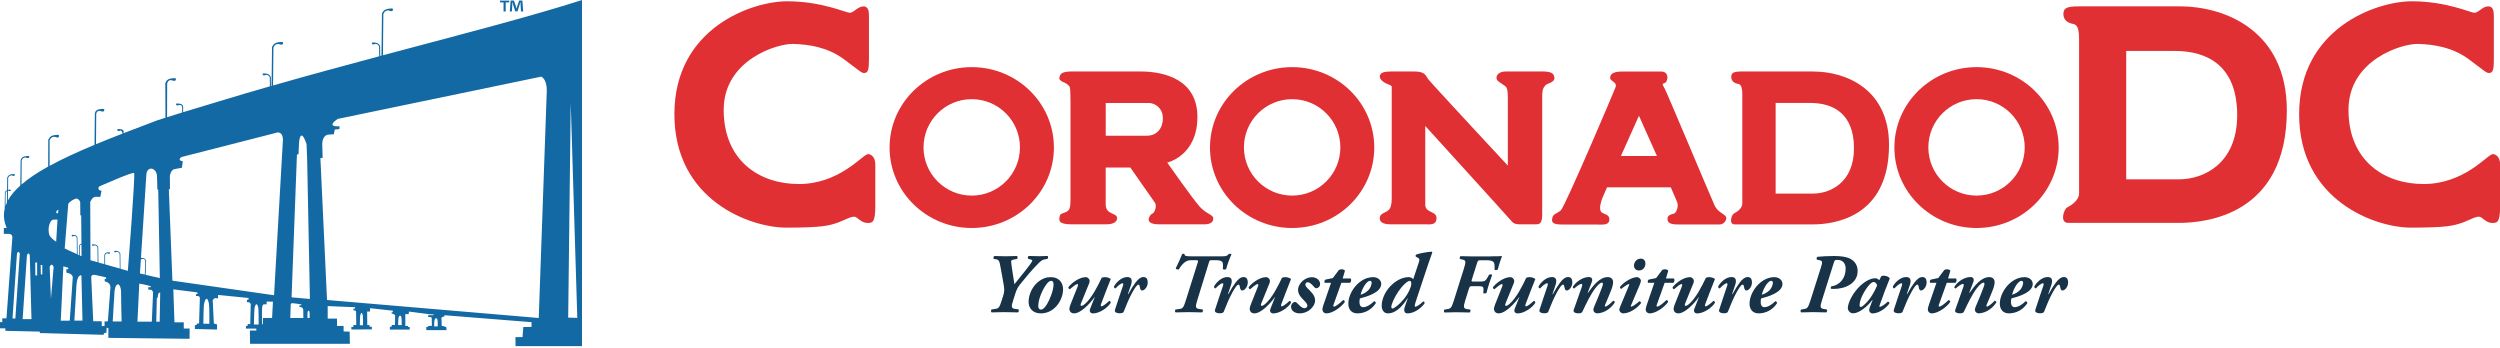
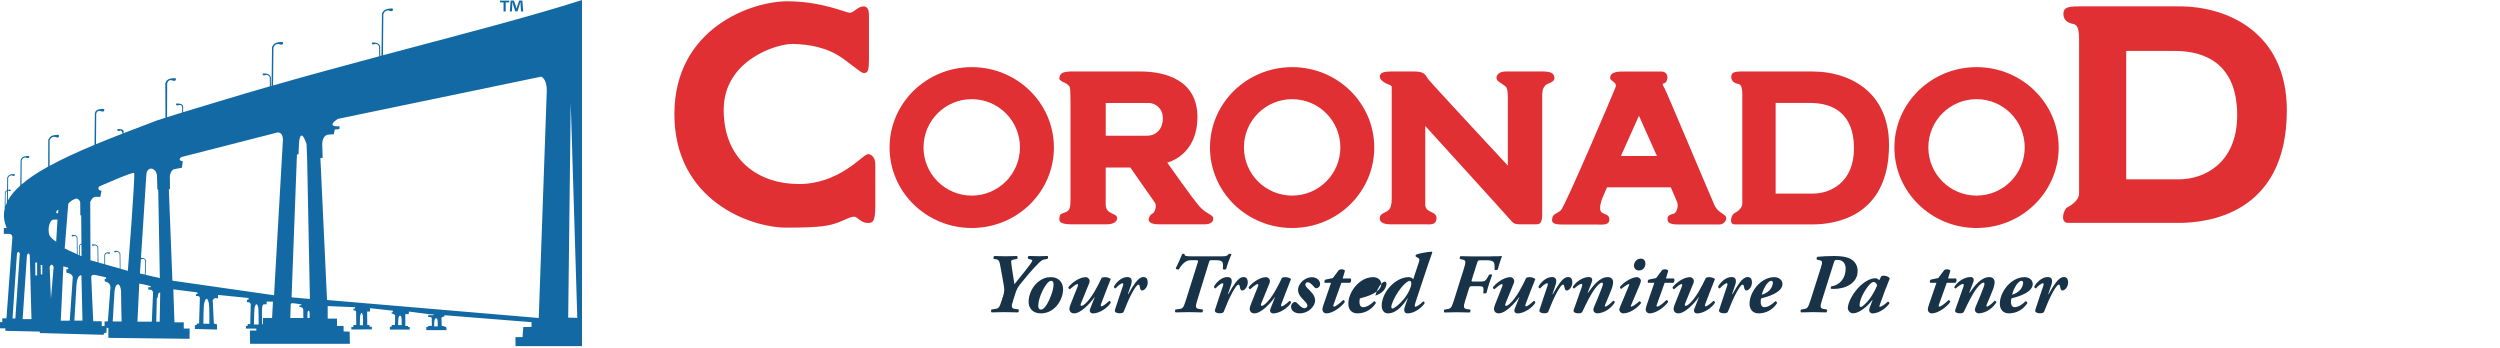
<svg xmlns="http://www.w3.org/2000/svg" id="Layer_1" viewBox="0 0 483.77 67.3">
  <defs>
    <style>.cls-1{fill:#183247;}.cls-1,.cls-2,.cls-3{stroke-width:0px;}.cls-2{fill:#1369a4;}.cls-3{fill:#e13034;}</style>
  </defs>
  <path class="cls-3" d="m167.14,1.23c-1.18,0-1.88,1.24-2.69,1.24s-5.39-2.22-12.15-2.22-21.8,5.14-21.8,21.85,14.73,21.95,21.64,21.95,8.2-.38,9.8-.91c1.59-.53,3.11-1.59,3.79-1.06.69.53,1.29,1.06,2.13,1.06s1.52.08,1.52-3.19v-8.13c0-1.67-1.08-2.09-1.52-1.98-1.14.31-5.54,5.77-13.29,5.77s-14.53-4.63-14.53-14.35,10.43-12.86,13.47-12.76c3.04.1,6.61.61,9.79,2.96,3.19,2.35,3.42,2.73,4.02,2.66.61-.08.83-.46.83-2.66V3.34c0-.91,0-2.1-1.03-2.1h0Z" />
-   <path class="cls-3" d="m481.52,1.23c-1.18,0-1.88,1.24-2.68,1.24s-5.39-2.22-12.15-2.22-21.79,5.14-21.79,21.85,14.73,21.95,21.64,21.95,8.2-.38,9.8-.91c1.6-.53,3.11-1.59,3.8-1.06.69.53,1.29,1.06,2.13,1.06s1.52.08,1.52-3.19v-8.13c0-1.67-1.08-2.09-1.52-1.98-1.14.31-5.54,5.77-13.29,5.77s-14.53-4.63-14.53-14.35,10.43-12.86,13.47-12.76c3.04.1,6.61.61,9.8,2.96,3.19,2.35,3.42,2.73,4.02,2.66.61-.08.84-.46.84-2.66V3.34c0-.91-.01-2.1-1.04-2.1h0Z" />
  <path class="cls-3" d="m421.76,1.23h-19.44c-2.28,0-3.04.28-3.04,1.49s.96,1.67,1.52,1.83c.56.15,1.52-.05,1.52,2.88v30c0,1.29-1.47,2.3-2.23,2.66-.76.35-1.56,3.04.1,3.04h21.47c5.41,0,20.86-1.65,20.86-21.77,0-15.19-11.64-20.13-20.76-20.13h0Zm-.07,33.47h-10.25V9.86h9.44c6.3,0,12.03,2.89,12.03,12.42s-6.65,12.42-11.21,12.42h0Z" />
  <path class="cls-3" d="m188.04,12.99c-8.78,0-15.9,6.97-15.9,15.56s7.12,15.57,15.9,15.57,15.9-6.97,15.9-15.57-7.12-15.56-15.9-15.56h0Zm0,24.86c-5.15,0-9.33-4.18-9.33-9.33s4.17-9.33,9.33-9.33,9.33,4.18,9.33,9.33-4.18,9.33-9.33,9.33h0Z" />
  <path class="cls-3" d="m234.78,42.21c-.11-.72-1.29-.77-2.58-2.17-1.29-1.39-6.33-8.58-6.33-8.58,0,0,5.84-1.29,5.84-8.85,0-7.02-6.06-8.78-11.05-8.78h-13.25c-1.93,0-2.31.47-2.41,1.22-.11.75,1.29.91,1.61,1.34.32.43.54-.32.54,3.27v18.93c0,1.55-.11,2.2-1.07,2.52-.97.32-.98.41-1.08,1.09-.1.67.17,1.21,2.42,1.21h6.65c.65,0,2.09-.12,2.09-1.21s-2.2-.56-2.2-2.65v-7.13h4.77s4.32,6.17,4.76,6.81c.44.65-.09,1.99-.47,2.09-.38.11-.75.8-.75,1.12s.16.97,1.98.97h8.85c1.18,0,1.77-.5,1.66-1.21h0Zm-12.82-15.95h-7.99v-6.33h8.37c1.02,0,2.68.86,2.68,2.95s-1.29,3.38-3.06,3.38h0Z" />
  <path class="cls-3" d="m298.06,13.83h-6.67c-1.16,0-1.81.57-1.81,1.22s.75.91,1.29,1.34c.54.43.91.27.91,2.58v13.08s-15.02-16.15-15.41-16.73c-.53-.78-.62-1.49-2.77-1.49h-4.4c-1.23,0-2.2.2-2.2.95s.92,1.29,1.93,1.66c.09.03.22.13.38.26v21.56c0,1.93-.41,2.36-1.09,2.72-.68.36-1.18.5-1.22,1.22-.04.71.54,1.21,2.11,1.21h6.69c.89,0,2.18.22,2.18-1.21s-2.18-.93-2.18-2.61v-15.23s.05.07.05.07c0,0,16.14,17.75,16.52,18.23.38.48.81.75,1.66.75h3c.64,0,1.4.11,1.4-1.82v-23.01c0-1.4.32-1.72.64-2.09.32-.37,1.82-.53,1.72-1.45-.11-.91-.54-1.22-2.74-1.22h0Z" />
  <path class="cls-3" d="m331.79,39.76c-.69-1.49-9.39-22.27-9.76-22.83-.64-.96-.03-.68.27-.96.54-.52.64-2.13-.86-2.13h-7.45c-1.82,0-2.41.47-2.41,1.22s1.45.75,1.02,1.88c-.43,1.13-9.76,23.06-10.57,23.76-.8.7-1.5.63-1.66,1.53-.16.89.16,1.22,2.09,1.22h6.39c1.23,0,2.46.2,2.57-.87.11-1.07-.96-1.11-1.45-1.45-.48-.34-.48-1.4.21-3.06.12-.29.41-.94.79-1.82h12.34c.74,1.69,1.26,2.89,1.3,3.06.16.64-.16,1.93-.75,2.04-.59.11-1.18.41-1.18.88s-.08,1.21,1.97,1.21h8.11c.54,0,1.23-.44,1.29-1.21.05-.77-1.55-.96-2.25-2.45h0Zm-18.13-9.57c1.75-3.92,3.49-7.79,3.49-7.79,0,0,1.71,3.8,3.48,7.79h-6.97Z" />
  <path class="cls-3" d="m350.89,13.83h-13.73c-1.61,0-2.15.2-2.15,1.06s.68,1.18,1.07,1.29c.39.11,1.07-.04,1.07,2.04v21.18c0,.91-1.04,1.63-1.57,1.88-.54.25-1.1,2.14.07,2.14h15.16c3.82,0,14.73-1.16,14.73-15.37,0-10.73-8.22-14.21-14.66-14.21h0Zm-.05,23.63h-7.24v-17.54h6.67c4.45,0,8.49,2.04,8.49,8.77s-4.7,8.77-7.92,8.77h0Z" />
  <path class="cls-3" d="m250.04,12.99c-8.78,0-15.9,6.97-15.9,15.56s7.12,15.57,15.9,15.57,15.89-6.97,15.89-15.57-7.12-15.56-15.89-15.56h0Zm0,24.86c-5.15,0-9.33-4.18-9.33-9.33s4.18-9.33,9.33-9.33,9.33,4.18,9.33,9.33-4.18,9.33-9.33,9.33h0Z" />
  <path class="cls-3" d="m382.48,12.99c-8.78,0-15.9,6.97-15.9,15.56s7.12,15.57,15.9,15.57,15.89-6.97,15.89-15.57-7.12-15.56-15.89-15.56h0Zm0,24.86c-5.16,0-9.33-4.18-9.33-9.33s4.17-9.33,9.33-9.33,9.32,4.18,9.32,9.33-4.18,9.33-9.32,9.33h0Z" />
  <path class="cls-2" d="m74.11,10.69l.07-7.95s.22-.78,1.01-.72c.64.25.77.13.84-.06.07-.19.08-.45-.84-.27-1.13.1-1.25,1.05-1.28.86l-.09,8.22c-.08.02-.16.04-.24.06l-.02-1.94c-.02.14-.11-.57-.95-.64-.68-.13-.67.06-.62.2.05.14.15.23.62.05.58-.04.75.53.75.53l.02,1.86c-6.79,1.81-13.75,3.7-20.54,5.65l.07-7.31s.22-.78,1.01-.72c.64.25.77.13.84-.07.07-.19.08-.45-.84-.27-1.13.1-1.25,1.06-1.28.87l-.09,7.58s-.08.02-.12.03l-.02-1.77c-.02.14-.11-.57-.95-.64-.68-.13-.68.06-.62.2.05.14.15.23.62.05.59-.04.75.53.75.53l.02,1.68c-3.32.95-6.6,1.92-9.8,2.9-2.42.72-4.75,1.42-6.99,2.11v-1.02c-.02.14.11-.56-.73-.63-.68-.13-.68.06-.62.2.05.14.15.23.62.05.58-.04.54.52.54.52v.94c-1,.31-1.97.61-2.92.91l.02-6.45s.04-.78.83-.72c.64.25.77.13.84-.06.07-.19.08-.45-.84-.27-1.13.1-1.16,1.06-1.19.86l.03,6.74c-.54.17-1.07.34-1.6.51-2.22.84-4.4,1.67-6.51,2.48v-.11s.21-.59-.57-.66c-.68-.13-.67.06-.62.2.05.14.12.24.6.06.29.05.39.52.39.52v.07c-1.77.69-3.48,1.37-5.13,2.05l.04-5.67s-.07-.84.71-.78c.64.25.77.13.84-.06.07-.19.08-.45-.84-.27-1.13.1-.95,1.11-.98.93l-.06,5.97c-3.23,1.35-6.17,2.69-8.69,4.07v-4.92s.22-.76.99-.7c.62.25.75.12.82-.06.07-.19.08-.44-.82-.27-1.1.09-1.22,1.03-1.25.84l-.02,5.25c-2.04,1.13-3.79,2.28-5.16,3.47l.04-4.66s.17-.61.79-.56c.5.2.6.1.66-.05.06-.15.06-.35-.66-.21-.89.07-.98.83-1,.68l-.06,5c-1.04.93-1.85,1.89-2.4,2.87l.02-1.87s.05,0,.08,0c.35.14.41.07.45-.03.04-.1.04-.24-.45-.15-.03,0-.05.01-.07.01l.02-2.29s.15-.53.7-.5c.44.17.53.09.58-.04.05-.13.06-.31-.58-.19-.78.07-.86.73-.88.6l-.03,2.47c-.36.15-.41.49-.42.4l-.04,3.21c-.28,1.19-.17,2.43.39,3.73h-.56v1.13h.77s.95-.11.88.73l-1.14,15.62H.44v.73h-.44v1.21h1.03s.02.48.02.48l6.66.15v.29s.54,0,.54,0l11.8.33.07-.3.47-.12.05-.94.33.04v1.91l15.71.18.02-1.98h-1.14v-1.2h-1.8s-.22-6.39-.22-6.39l4.62.59.07.3-.33.07.04.33h.33s.44,0,.4.51l-.15,4.8-.44.04-.04.26-.33.04v.73l4.29.11v-.99l-.62-.18-.22-4.51s.29-.48.59-.4l.44.04v-.66l5.91.59v.29s-.3.07-.3.07l-.04.44s.7-.07.76.44l-.1,3.81h-.49s-.01.34-.01.34h-.32s0,.54,0,.54h2v.37h-1.25l.04,2.57h19.31l-.04-2.36-1.17-.03v-1.07h-1.28v-1.42h-1.8v-2.42s5.3.22,5.3.22v.26l-.32.02v.34s.55-.11.51.37l.04,2.45h-.56s0,.38,0,.38h-.39s0,.49,0,.49l3.96-.02v-.51s-.44,0-.44,0v-.33s-.44,0-.44,0l-.03-2.61h.57s0-.65,0-.65l4.4.48v.29l-.24.04v.21s.69.15.69.4l-.03,1.83h-.6s-.05.31-.05.31l-.34.05v.53h3.84v-.52s-.32.02-.32.02l-.02-.19-.5-.02-.02-2.28h.66s.05-.5.05-.5l4.08.53h.65s.02.17.02.17h-1.05s.02.34.02.34c0,0,.67-.04.69.2,0,.22.03,1.52.03,1.52l-.68.02-.07.18-.33.02v.61h3.92s-.06-.61-.06-.61l-.31-.02-.03-.13-.53-.04-.06-1.41s-.07-.42.54-.39l.05-.28,16.84,1.34v.92s-1.59.02-1.59.02l-.15,1.94-1.37.02.02,1.74h12.86V0c-9.54,3.09-23.58,6.71-38.51,10.69ZM1.34,39.2c-.1.22-.2.44-.27.66l.02-2.55s.07-.23.28-.34l-.03,2.23Zm1.62,22.43h-.54s.86-12.54.86-12.54c.34-.79.55,0,.55,0l-.86,12.54Zm1.42.12l.83-12.35c.34-.8.55,0,.55,0l.33,12.35h-1.71Zm2.46-8.45l-.02-2.5h.36s.01,2.49.01,2.49h-.35Zm1.06-.19l-.03-1.83h.31s.01,1.82.01,1.82h-.29Zm22.48-19.12l.07,2.68.17.05.31,17.09-2.75-.63.09-2.83c-.02.11-.04-.37-.68-.42-.14-.03-.24-.04-.31-.03l1.04-16.11c.15-1.76,1.92-1.37,2.06.21Zm-3.12,16.19c.07,0,.17-.01.33-.08.44-.03.53.34.53.34l-.1,2.69-.94-.21.18-2.74Zm-11.48-.6l-.35-.16v-1.72s.02-.34.33-.39l.02,2.27Zm-2.58-10.14c.24-.36,1.04-.98,1.68-1.02.33.14.59.44.64.69l.02,2.54.17.05.05,5.45c-.49.11-.46.55-.47.46v1.75s-.26-.11-.26-.11l-.04-3.29c-.01.1,0-.43-.64-.49-.52-.1-.51.05-.47.15.04.11.11.18.47.04.44-.03.5.4.5.4l.03,3.11-2.36-1.08.69-8.64Zm-3.34,18.39l-.25-6.17s.35-.97.77-.03c0,.17-.52,6.19-.52,6.19Zm1.01-11.06s-.76-.4-1.3-1.23c-.43-1.23.02-3,.8-3.05.35,0,.76,0,.76,0l-.26,4.28Zm.36-5.5l-.33-.03c-.09-.56.4-.62.4-.62l-.07.64Zm2.84,12.54l-.57,8.24h-1.74s.5-10.52.5-10.52c0,0,.48.14.93.28l.02.28-.39.02.04.66c1.35.18,1.23,1.03,1.23,1.03Zm.32,8.22l.41-6.87c.16-2.17.96-1.87.96-1.87l.2,8.75h-1.57Zm6.49.16h-.64s-.01.91-.01.91h-.54v-.93s-1.65,0-1.65,0l-.38-8.39s-.15-.77.79-.57c.29.03,2.08.47,2.08.47v.3s-.27,0-.27,0v.47s1.13.14,1.11,1.16l-.5,6.6Zm.93.02l.36-5.93c.22-1.73,1.14-1.63,1.26.06-.03.63.1,5.87.1,5.87h-1.72Zm2.92-9.8l-1.41-.4-.03-2.96c-.02.11-.08-.43-.71-.49-.52-.1-.51.05-.47.15.04.11.11.18.47.04.44-.03.57.4.57.4l.03,2.81-2.84-.8v-1.73s.02-.43.46-.4c.36.14.43.07.47-.04.04-.11.05-.25-.47-.15-.63.05-.59.59-.61.49v1.79s-1.14-.32-1.14-.32l-.04-3.02c-.02.11-.08-.43-.72-.48-.52-.1-.51.05-.47.15.04.11.11.17.47.03.44-.03.57.4.57.4l.03,2.87-1.38-.39-.05-11.24s.33-.98,1-1.04l.95.02.24-1.19-.4-.09s-.45-.36-.02-.75c0,0,6.46-2.87,6.72-2.59.26.28-1.21,18.91-1.21,18.91Zm4.65,9.83h-2.78s.35-7.36.35-7.36c1.2.18,2.23.51,2.23.51l-.02.19h-.47v.46s.42.02.42.02c.47.05.51.57.51.57l-.24,5.6Zm1.53,0h-.67s.11-4.58.11-4.58l.17-.05c.04-1.23.48-.97.48-.97l-.1,5.6Zm8.44.41s.03-3.54.15-3.9c.29-1.27.7-1.25.94.06.08.22.08,3.83.08,3.83h-1.17Zm9.79.15s.03-2.99.15-3.35c.29-1.08.6-.38.69.06.07.22.07,3.29.07,3.29h-.92Zm3.51-1.27h-1.77v1.21s-.16,0-.16,0c0,0-.05-2.68-.01-2.79-.02-1.17.41-1.06.41-1.06h.47l.02-.54,1.21.03-.17,3.15Zm.38-4.4l-19.67-2.82-.69-17.68.22-.05-.02-2.58s.19-1.18.9-1.28l1.42-.25.19-1.24-.38-.12s-.62-.26.14-.73l18.11-4.63s1.44-.68,1.5,1.29l-1.72,30.1Zm3.14,4.39l.09-2.6c.1-.35.16-.3,2.05-.02v.17s-.36,0-.36,0v.32s.64-.04.73.52l.02,1.62h-2.54Zm3.75,0h-.42s-.03-1.1.05-1.24c.15-.29.28-.14.33.03.05.09.04,1.21.04,1.21Zm-3.5-3.98l1.04-27.64.31-.06.08-1.95c.03-.9.37-3.24,1.47,0l.11,2.71.54,27.25-3.55-.31Zm13.21,5.4s.02-1.75.08-1.93c.16-.63.38-.62.5.03.04.11.04,1.9.04,1.9h-.63Zm7.41-.04s.02-1.34.09-1.47c.18-.48.42-.47.56.02.04.08.04,1.45.04,1.45h-.69Zm6.97.26s.02-1.16.09-1.28c.18-.42.43-.41.57.02.04.07.04,1.26.04,1.26h-.71Zm20.21-1.63l-40.94-3.48-1.28-27.44.43-.07-.07-2.63s-.07-1.56,1.07-1.85l1.17-.08.18-.92.89-.07.04-.56s-2.84.28-.35-1.42l39.38-8.18s1.07.43,1.07,2.63l-1.56,44.07Zm5.73-.07l.49-41.56,1.27,41.61-1.76-.05Z" />
  <path class="cls-2" d="m98.54.11v.35h-.68v1.76h-.42V.46h-.68V.11h1.77Zm2.28,2.11l-.08-1.24c0-.16,0-.37-.02-.59h-.02c-.05.19-.12.44-.18.63l-.38,1.17h-.44l-.38-1.2c-.04-.16-.1-.41-.15-.6h-.02c0,.19,0,.4-.02.59l-.08,1.24h-.4l.16-2.11h.63l.37,1.03c.05.16.09.32.14.54h0c.05-.19.1-.37.15-.53l.37-1.04h.61l.16,2.11h-.42Z" />
  <path class="cls-1" d="m197.1,59.88c.1.1.05.47-.1.57-1.03-.03-1.87-.05-2.65-.05s-1.49.02-2.47.05c-.16-.1-.15-.51.03-.57l.65-.1c.7-.1.82-.21,1.31-1.74l.23-.72c.28-.87.26-1.34.15-2.05-.2-1.24-.44-2.46-.67-3.72-.16-.93-.25-1.31-.9-1.39l-.36-.05c-.13-.15-.08-.51.11-.57.87.03,1.54.05,2.19.05.77,0,1.39-.02,2.15-.05.2.07.16.49.02.57l-.61.11c-.41.08-.52.23-.52.36,0,.11.02.36.1.93.16,1.16.34,2.31.54,3.49l2.26-2.82c.54-.67,1.2-1.59,1.2-1.72s-.11-.21-.34-.26l-.43-.1c-.16-.11-.11-.49.08-.57.92.03,1.49.05,2.05.05s1.16-.02,1.57-.05c.18.07.16.47-.02.57l-.41.07c-.59.1-.8.25-1.54,1.02-1.11,1.13-2.05,2.26-2.98,3.41-.77.92-.98,1.31-1.28,2.24l-.38,1.2c-.43,1.33-.43,1.64.41,1.75l.61.08Z" />
  <path class="cls-1" d="m205.71,56.02c0,1.18-.57,2.55-1.52,3.47-.85.82-1.83,1.15-2.78,1.15-1.67,0-2.39-1.13-2.37-2.28.02-1.26.62-2.75,1.72-3.7.95-.82,1.82-1.03,2.55-1.03,1.75,0,2.41,1.21,2.41,2.39Zm-3.18-1.05c-.59.74-1.62,2.7-1.62,4.27,0,.41.2.67.51.67.41,0,.77-.38,1.21-1.1.44-.74,1.24-2.54,1.24-3.78,0-.34-.1-.69-.46-.69-.26,0-.54.2-.88.62Z" />
  <path class="cls-1" d="m210.86,54.31c0,.13-.03.34-.08.46l-1.62,3.98c-.11.29-.07.44.13.44.1,0,.29-.07.62-.34,1.36-1.16,2.54-3.55,3.27-5.09.18-.08.36-.13.61-.13.54,0,.92.18,1.15.36-.62,1.61-1.29,3.23-1.87,4.83-.07.2-.13.46.08.46.26,0,1.08-.64,1.49-1.06.2.03.29.15.29.38-.46.8-2.06,2.05-3.44,2.05-.41,0-.75-.34-.56-.84l.92-2.33h-.03c-.87,1.23-2.67,3.16-3.98,3.16-.56,0-.9-.39-.9-.85,0-.29.11-.62.25-.97l1.36-3.42c.08-.21.07-.43-.07-.43-.33,0-1,.64-1.46,1-.18-.07-.29-.16-.28-.39.62-.84,2.13-1.95,3.37-1.95.39,0,.74.38.74.69Z" />
  <path class="cls-1" d="m222.1,54.61c0,.93-.64,1.6-1.08,1.6-.33,0-.39-.33-.47-.75-.05-.28-.13-.38-.26-.38-.28,0-.7.67-1.13,1.42-.74,1.33-1.2,2.55-1.72,3.83-.1.23-.43.29-.79.29-.41,0-1.06-.13-.9-.66.47-1.51,1.08-3.23,1.54-4.63.1-.31.11-.52-.07-.52-.28,0-.9.48-1.36,1-.2-.02-.33-.2-.29-.38.33-.66,1.38-1.82,2.57-1.82.95,0,.98.74.7,1.57l-.59,1.74h.08c.54-.97.97-1.67,1.36-2.18.51-.69,1.01-1.13,1.6-1.13.47,0,.8.31.8.98Z" />
  <path class="cls-1" d="m236.61,49.6c.67,0,.92-.13,1.15-.43.13-.1.47-.07.54.05-.31.64-.84,2.05-1.02,2.83-.11.16-.56.16-.65,0,.05-.59.07-1.23-.15-1.41-.31-.25-.75-.29-1.18-.29h-.72c-.49,0-.51,0-.65.46l-2.23,7.24c-.41,1.33-.43,1.64.41,1.75l.61.08c.1.1.05.47-.1.57-1.03-.03-1.87-.05-2.62-.05s-1.52.02-2.51.05c-.16-.1-.18-.51.05-.57l.64-.08c.7-.1.84-.23,1.31-1.75l2.28-7.24c.13-.41.11-.46-.43-.46h-.67c-.46,0-.93.03-1.38.38-.33.26-.74.64-1.16,1.38-.15.1-.61.02-.61-.2.51-1.05.95-1.98,1.23-2.73.1-.1.31-.1.46-.02,0,.33.16.44,1.28.44h6.12Z" />
  <path class="cls-1" d="m241.46,54.61c0,.93-.64,1.6-1.08,1.6-.33,0-.39-.33-.47-.75-.05-.28-.13-.38-.26-.38-.28,0-.7.67-1.13,1.42-.74,1.33-1.2,2.55-1.72,3.83-.1.23-.43.29-.79.29-.41,0-1.06-.13-.9-.66.47-1.51,1.08-3.23,1.54-4.63.1-.31.11-.52-.07-.52-.28,0-.9.48-1.36,1-.2-.02-.33-.2-.29-.38.33-.66,1.38-1.82,2.57-1.82.95,0,.98.74.7,1.57l-.59,1.74h.08c.54-.97.97-1.67,1.36-2.18.51-.69,1.02-1.13,1.6-1.13.47,0,.8.31.8.98Z" />
  <path class="cls-1" d="m245.75,54.31c0,.13-.03.34-.08.46l-1.62,3.98c-.11.29-.07.44.13.44.1,0,.29-.07.62-.34,1.36-1.16,2.54-3.55,3.27-5.09.18-.08.36-.13.61-.13.54,0,.92.18,1.15.36-.62,1.61-1.29,3.23-1.87,4.83-.07.2-.13.46.08.46.26,0,1.08-.64,1.49-1.06.2.03.29.15.29.38-.46.8-2.06,2.05-3.44,2.05-.41,0-.75-.34-.56-.84l.92-2.33h-.03c-.87,1.23-2.67,3.16-3.98,3.16-.56,0-.9-.39-.9-.85,0-.29.11-.62.25-.97l1.36-3.42c.08-.21.07-.43-.07-.43-.33,0-1,.64-1.46,1-.18-.07-.29-.16-.28-.39.62-.84,2.13-1.95,3.37-1.95.39,0,.74.38.74.69Z" />
  <path class="cls-1" d="m255.45,54.93c0,.64-.51.85-.75.85-.15,0-.28-.11-.38-.23-.65-.75-.97-.93-1.29-.93-.23,0-.43.21-.43.43,0,.18.1.41.43.74l.62.64c.57.59.83,1.1.83,1.67,0,.67-.36,1.31-.98,1.82-.56.47-1.26.72-2.05.72s-1.62-.46-1.62-1.26c0-.52.38-.95.8-.95.18,0,.31.16.51.36.64.67.97.85,1.29.85.29,0,.56-.23.56-.48,0-.23-.15-.49-.47-.83l-.54-.57c-.51-.52-.8-1.06-.8-1.65,0-.7.43-1.36.92-1.78.47-.39,1.08-.69,1.75-.69.88,0,1.6.57,1.6,1.31Z" />
  <path class="cls-1" d="m259.57,54.71l-1.52,4.24c-.08.23-.08.38.1.38.29,0,1.08-.59,1.74-1.26.25.02.34.16.33.38-.56.83-2.23,2.19-3.57,2.19-.44,0-.75-.36-.75-.7,0-.23.03-.44.18-.88l1.49-4.34h-1.21c-.16-.13-.05-.52.13-.62l1.42-.29,1.18-1.57c.15-.1.36-.13.56-.13.23,0,.51.1.61.28l-.44,1.49h1.51c.26.21.08.74-.08.85h-1.65Z" />
-   <path class="cls-1" d="m267.28,54.93c0,1.69-2.8,2.47-4.13,2.82-.07.2-.08.44-.08.79,0,.44.21.9.7.9.59,0,1.38-.39,2.13-1.15.18,0,.34.16.33.38-.79,1.23-2.1,1.97-3.57,1.97-1.18,0-1.75-.84-1.75-1.88,0-1.47.92-3.19,2.21-4.18.92-.7,1.8-.95,2.57-.95.95,0,1.59.59,1.59,1.31Zm-2.87-.16c-.59.64-.98,1.65-1.13,2.26.57-.16,1.08-.44,1.56-.93.33-.34.57-.97.59-1.38,0-.18-.11-.38-.31-.38-.21,0-.46.15-.7.43Z" />
+   <path class="cls-1" d="m267.28,54.93c0,1.69-2.8,2.47-4.13,2.82-.07.2-.08.44-.08.79,0,.44.21.9.7.9.59,0,1.38-.39,2.13-1.15.18,0,.34.16.33.38-.79,1.23-2.1,1.97-3.57,1.97-1.18,0-1.75-.84-1.75-1.88,0-1.47.92-3.19,2.21-4.18.92-.7,1.8-.95,2.57-.95.95,0,1.59.59,1.59,1.31Zc-.59.64-.98,1.65-1.13,2.26.57-.16,1.08-.44,1.56-.93.33-.34.57-.97.59-1.38,0-.18-.11-.38-.31-.38-.21,0-.46.15-.7.43Z" />
  <path class="cls-1" d="m273.47,54.03l1.06-3.19c.2-.59.18-.77-.11-.93l-.46-.26c-.05-.13-.05-.28.08-.39.51-.21,2.19-.52,2.96-.56.11.02.16.07.16.16-.26.69-.46,1.26-.75,2.13l-2.37,7.12c-.18.52-.26.9-.28,1.05,0,.1.05.2.15.2.18,0,.98-.49,1.49-1.03.2.02.29.13.26.38-.36.54-1.7,1.93-3.32,1.93-.46,0-.62-.34-.62-.69,0-.26.16-.7.33-1.18l.38-1.08h-.03c-.77,1.16-2.05,2.95-3.85,2.95-.72,0-1.21-.64-1.18-1.56.03-1.33.8-2.98,2.08-4.09,1.08-.95,2.19-1.36,3.14-1.36.41,0,.72.18.88.41Zm-4.24,5.31c0,.25.08.36.25.36.28,0,1.42-.87,2.18-1.83.56-.72,1.01-1.41,1.34-2.41.21-.62.08-1.11-.2-1.11-.1,0-.25.02-.61.28-.31.23-.9.77-1.57,1.74-.8,1.15-1.39,2.55-1.39,2.98Z" />
  <path class="cls-1" d="m288.43,49.6c1.05,0,1.98-.02,2.23-.05-.11.28-.54,1.46-.82,2.57-.08.18-.52.2-.64.07.05-.59,0-1.06-.07-1.26-.13-.38-.56-.57-1.36-.57h-1.21c-.56,0-.57.03-.77.65l-.95,3c-.15.44-.11.47.31.47h1.28c.85,0,1.06-.1,1.49-.9l.21-.39c.16-.15.57-.13.62.02-.2.51-.39,1.11-.61,1.74-.21.61-.34,1.21-.49,1.72-.13.15-.56.16-.62.02l.03-.39c.07-.79-.07-.92-.92-.92h-1.28c-.41,0-.47.05-.61.49l-.69,2.19c-.41,1.33-.43,1.67.41,1.77l.54.07c.08.1.05.47-.11.57-.92-.03-1.75-.05-2.54-.05s-1.52.02-2.34.05c-.16-.1-.15-.51.02-.57l.51-.08c.7-.11.83-.23,1.31-1.75l1.92-6.09c.41-1.33.43-1.64-.34-1.77l-.39-.07c-.13-.1-.11-.48.11-.57.79.03,1.6.05,2.24.05h3.52Z" />
  <path class="cls-1" d="m293.02,54.31c0,.13-.03.34-.08.46l-1.62,3.98c-.11.29-.07.44.13.44.1,0,.29-.07.62-.34,1.36-1.16,2.54-3.55,3.27-5.09.18-.08.36-.13.61-.13.54,0,.92.18,1.15.36-.62,1.61-1.29,3.23-1.87,4.83-.07.2-.13.46.08.46.26,0,1.08-.64,1.49-1.06.2.03.29.15.29.38-.46.8-2.06,2.05-3.44,2.05-.41,0-.75-.34-.56-.84l.92-2.33h-.03c-.87,1.23-2.67,3.16-3.98,3.16-.56,0-.9-.39-.9-.85,0-.29.11-.62.25-.97l1.36-3.42c.08-.21.07-.43-.07-.43-.33,0-1,.64-1.46,1-.18-.07-.29-.16-.28-.39.62-.84,2.13-1.95,3.37-1.95.39,0,.74.38.74.69Z" />
  <path class="cls-1" d="m304.26,54.61c0,.93-.64,1.6-1.08,1.6-.33,0-.39-.33-.47-.75-.05-.28-.13-.38-.26-.38-.28,0-.7.67-1.13,1.42-.74,1.33-1.2,2.55-1.72,3.83-.1.23-.43.29-.79.29-.41,0-1.06-.13-.9-.66.47-1.51,1.08-3.23,1.54-4.63.1-.31.11-.52-.07-.52-.28,0-.9.48-1.36,1-.2-.02-.33-.2-.29-.38.33-.66,1.38-1.82,2.57-1.82.95,0,.98.74.7,1.57l-.59,1.74h.08c.54-.97.97-1.67,1.36-2.18.51-.69,1.02-1.13,1.6-1.13.47,0,.8.31.8.98Z" />
  <path class="cls-1" d="m307.99,54.66l-.77,2.01h.07c.95-1.33,2.23-3.05,3.83-3.05.74,0,1.03.52,1.03.95,0,.39-.13.95-.33,1.46-.31.82-.72,1.77-1.21,2.93-.1.23-.07.36.07.36.25,0,1.03-.64,1.46-1.11.18-.03.34.1.33.31-.46.82-1.82,2.11-3.44,2.11-.38,0-.7-.34-.7-.64,0-.25.11-.57.25-.88.49-1.15.98-2.28,1.39-3.42.15-.39.21-.61.21-.77,0-.13-.07-.23-.21-.23-.23,0-.67.31-1.24,1.05-.92,1.18-1.8,3.03-2.54,4.6-.11.23-.43.29-.79.29-.41,0-1.05-.13-.88-.66.08-.23,1.33-3.73,1.57-4.44.11-.33.13-.59-.07-.59-.34,0-1.01.52-1.39.88-.16,0-.28-.13-.29-.26.43-.85,1.8-1.95,3.13-1.95.75,0,.69.66.54,1.03Z" />
  <path class="cls-1" d="m315.61,59.08c-.07.15-.05.25.07.25.23,0,1.13-.64,1.54-1.03.2,0,.36.18.31.39-.64.85-2.1,1.95-3.44,1.95-.43,0-.75-.46-.75-.66,0-.18.07-.38.2-.7l1.7-4.08c.05-.13.05-.23-.03-.23-.28,0-1.2.69-1.46.93-.2-.03-.33-.25-.26-.39.88-1.08,2.42-1.88,3.29-1.88.36,0,.75.36.75.72,0,.16-.11.47-.21.72l-1.7,4.01Zm1.87-9.04c.56,0,.92.34.92.97,0,.72-.49,1.33-1.24,1.33-.61,0-.97-.41-.97-.93,0-.72.54-1.36,1.29-1.36Z" />
  <path class="cls-1" d="m322.13,54.71l-1.52,4.24c-.08.23-.08.38.1.38.29,0,1.08-.59,1.74-1.26.25.02.34.16.33.38-.56.83-2.23,2.19-3.57,2.19-.44,0-.75-.36-.75-.7,0-.23.03-.44.18-.88l1.49-4.34h-1.21c-.16-.13-.05-.52.13-.62l1.42-.29,1.18-1.57c.15-.1.36-.13.56-.13.23,0,.51.1.61.28l-.44,1.49h1.51c.26.21.08.74-.08.85h-1.65Z" />
  <path class="cls-1" d="m327.78,54.31c0,.13-.03.34-.08.46l-1.62,3.98c-.11.29-.07.44.13.44.1,0,.29-.07.62-.34,1.36-1.16,2.54-3.55,3.27-5.09.18-.08.36-.13.61-.13.54,0,.92.18,1.15.36-.62,1.61-1.29,3.23-1.87,4.83-.07.2-.13.46.08.46.26,0,1.08-.64,1.49-1.06.2.03.29.15.29.38-.46.8-2.06,2.05-3.44,2.05-.41,0-.75-.34-.56-.84l.92-2.33h-.03c-.87,1.23-2.67,3.16-3.98,3.16-.56,0-.9-.39-.9-.85,0-.29.11-.62.25-.97l1.36-3.42c.08-.21.07-.43-.07-.43-.33,0-1,.64-1.46,1-.18-.07-.29-.16-.28-.39.62-.84,2.13-1.95,3.37-1.95.39,0,.74.38.74.69Z" />
  <path class="cls-1" d="m339.02,54.61c0,.93-.64,1.6-1.08,1.6-.33,0-.39-.33-.47-.75-.05-.28-.13-.38-.26-.38-.28,0-.7.67-1.13,1.42-.74,1.33-1.2,2.55-1.72,3.83-.1.23-.43.29-.79.29-.41,0-1.06-.13-.9-.66.47-1.51,1.08-3.23,1.54-4.63.1-.31.11-.52-.07-.52-.28,0-.9.48-1.36,1-.2-.02-.33-.2-.29-.38.33-.66,1.38-1.82,2.57-1.82.95,0,.98.74.7,1.57l-.59,1.74h.08c.54-.97.97-1.67,1.36-2.18.51-.69,1.02-1.13,1.6-1.13.47,0,.8.31.8.98Z" />
  <path class="cls-1" d="m344.92,54.93c0,1.69-2.8,2.47-4.13,2.82-.07.2-.08.44-.08.79,0,.44.21.9.7.9.59,0,1.38-.39,2.13-1.15.18,0,.34.16.33.38-.79,1.23-2.1,1.97-3.57,1.97-1.18,0-1.75-.84-1.75-1.88,0-1.47.92-3.19,2.21-4.18.92-.7,1.8-.95,2.57-.95.95,0,1.59.59,1.59,1.31Zm-2.87-.16c-.59.64-.98,1.65-1.13,2.26.57-.16,1.08-.44,1.56-.93.33-.34.57-.97.59-1.38,0-.18-.11-.38-.31-.38-.21,0-.46.15-.7.43Z" />
  <path class="cls-1" d="m352.33,51.87c.36-1.11.38-1.38-.2-1.51l-.52-.11c-.15-.13-.1-.47.1-.56.9-.08,1.92-.15,3.19-.15s2.41.13,3.21.57,1.36,1.24,1.36,2.33c0,2.42-2.44,3.47-4.6,3.47-.18,0-.38,0-.52-.02-.11-.11-.11-.31,0-.46,1.77-.28,2.8-1.69,2.8-3.44,0-.98-.51-1.7-1.56-1.7-.54,0-.57.05-.72.51l-2.28,7.24c-.43,1.33-.43,1.64.41,1.77l.51.08c.1.08.05.46-.11.56-.95-.03-1.74-.05-2.52-.05s-1.52.02-2.34.05c-.16-.1-.18-.52.05-.56l.47-.08c.7-.11.82-.25,1.31-1.77l1.96-6.17Z" />
  <path class="cls-1" d="m363.65,54.23l.38-.77c.1-.07.26-.11.44-.11.2,0,.41.03.61.1.28.08.52.26.61.43-.62,1.54-1.34,3.36-1.96,5.17-.07.21-.08.34.03.34.23,0,1.03-.49,1.54-1.02.16,0,.33.13.31.36-.72,1.01-2.13,1.92-3.27,1.92-.43,0-.64-.38-.64-.64,0-.18.08-.43.18-.69l.49-1.26h-.07c-.97,1.28-2.54,2.57-3.73,2.57-.51,0-1-.47-1-1.02,0-.97.97-3.01,2.46-4.36,1.08-.97,2.05-1.41,2.91-1.41.16,0,.49.15.72.38Zm-1.08.34c-.25,0-.54.15-1.1.85-.82,1.03-1.62,2.65-1.62,3.57v.15c.02.16.1.26.23.26.36,0,1.26-.97,1.75-1.62.59-.79,1.23-2.05,1.42-2.59-.2-.47-.43-.62-.69-.62Z" />
-   <path class="cls-1" d="m372.82,54.61c0,.93-.64,1.6-1.08,1.6-.33,0-.39-.33-.47-.75-.05-.28-.13-.38-.26-.38-.28,0-.7.67-1.13,1.42-.74,1.33-1.2,2.55-1.72,3.83-.1.23-.43.29-.79.29-.41,0-1.06-.13-.9-.66.47-1.51,1.08-3.23,1.54-4.63.1-.31.11-.52-.07-.52-.28,0-.9.48-1.36,1-.2-.02-.33-.2-.29-.38.33-.66,1.38-1.82,2.57-1.82.95,0,.98.74.7,1.57l-.59,1.74h.08c.54-.97.97-1.67,1.36-2.18.51-.69,1.02-1.13,1.6-1.13.47,0,.8.31.8.98Z" />
  <path class="cls-1" d="m376.72,54.71l-1.52,4.24c-.08.23-.08.38.1.38.29,0,1.08-.59,1.74-1.26.25.02.34.16.33.38-.56.83-2.23,2.19-3.57,2.19-.44,0-.75-.36-.75-.7,0-.23.03-.44.18-.88l1.49-4.34h-1.21c-.16-.13-.05-.52.13-.62l1.42-.29,1.18-1.57c.15-.1.36-.13.56-.13.23,0,.51.1.61.28l-.44,1.49h1.51c.26.21.08.74-.08.85h-1.65Z" />
  <path class="cls-1" d="m381.82,54.66l-.77,2.01h.07c.95-1.33,2.23-3.05,3.83-3.05.74,0,1.03.52,1.03.95,0,.39-.13.95-.33,1.46-.31.82-.72,1.77-1.21,2.93-.1.23-.07.36.07.36.25,0,1.03-.64,1.46-1.11.18-.03.34.1.33.31-.46.82-1.82,2.11-3.44,2.11-.38,0-.7-.34-.7-.64,0-.25.11-.57.25-.88.49-1.15.98-2.28,1.39-3.42.15-.39.21-.61.21-.77,0-.13-.07-.23-.21-.23-.23,0-.67.31-1.24,1.05-.92,1.18-1.8,3.03-2.54,4.6-.11.23-.43.29-.79.29-.41,0-1.05-.13-.88-.66.08-.23,1.33-3.73,1.57-4.44.11-.33.13-.59-.07-.59-.34,0-1.02.52-1.39.88-.16,0-.28-.13-.29-.26.43-.85,1.8-1.95,3.13-1.95.75,0,.69.66.54,1.03Z" />
  <path class="cls-1" d="m393.35,54.93c0,1.69-2.8,2.47-4.13,2.82-.07.2-.08.44-.08.79,0,.44.21.9.7.9.59,0,1.38-.39,2.13-1.15.18,0,.34.16.33.38-.79,1.23-2.1,1.97-3.57,1.97-1.18,0-1.75-.84-1.75-1.88,0-1.47.92-3.19,2.21-4.18.92-.7,1.8-.95,2.57-.95.95,0,1.59.59,1.59,1.31Zm-2.87-.16c-.59.64-.98,1.65-1.13,2.26.57-.16,1.08-.44,1.56-.93.33-.34.57-.97.59-1.38,0-.18-.11-.38-.31-.38-.21,0-.46.15-.7.43Z" />
  <path class="cls-1" d="m400.2,54.61c0,.93-.64,1.6-1.08,1.6-.33,0-.39-.33-.47-.75-.05-.28-.13-.38-.26-.38-.28,0-.7.67-1.13,1.42-.74,1.33-1.2,2.55-1.72,3.83-.1.23-.43.29-.79.29-.41,0-1.06-.13-.9-.66.47-1.51,1.08-3.23,1.54-4.63.1-.31.11-.52-.07-.52-.28,0-.9.48-1.36,1-.2-.02-.33-.2-.29-.38.33-.66,1.38-1.82,2.57-1.82.95,0,.98.74.7,1.57l-.59,1.74h.08c.54-.97.97-1.67,1.36-2.18.51-.69,1.02-1.13,1.6-1.13.47,0,.8.31.8.98Z" />
</svg>